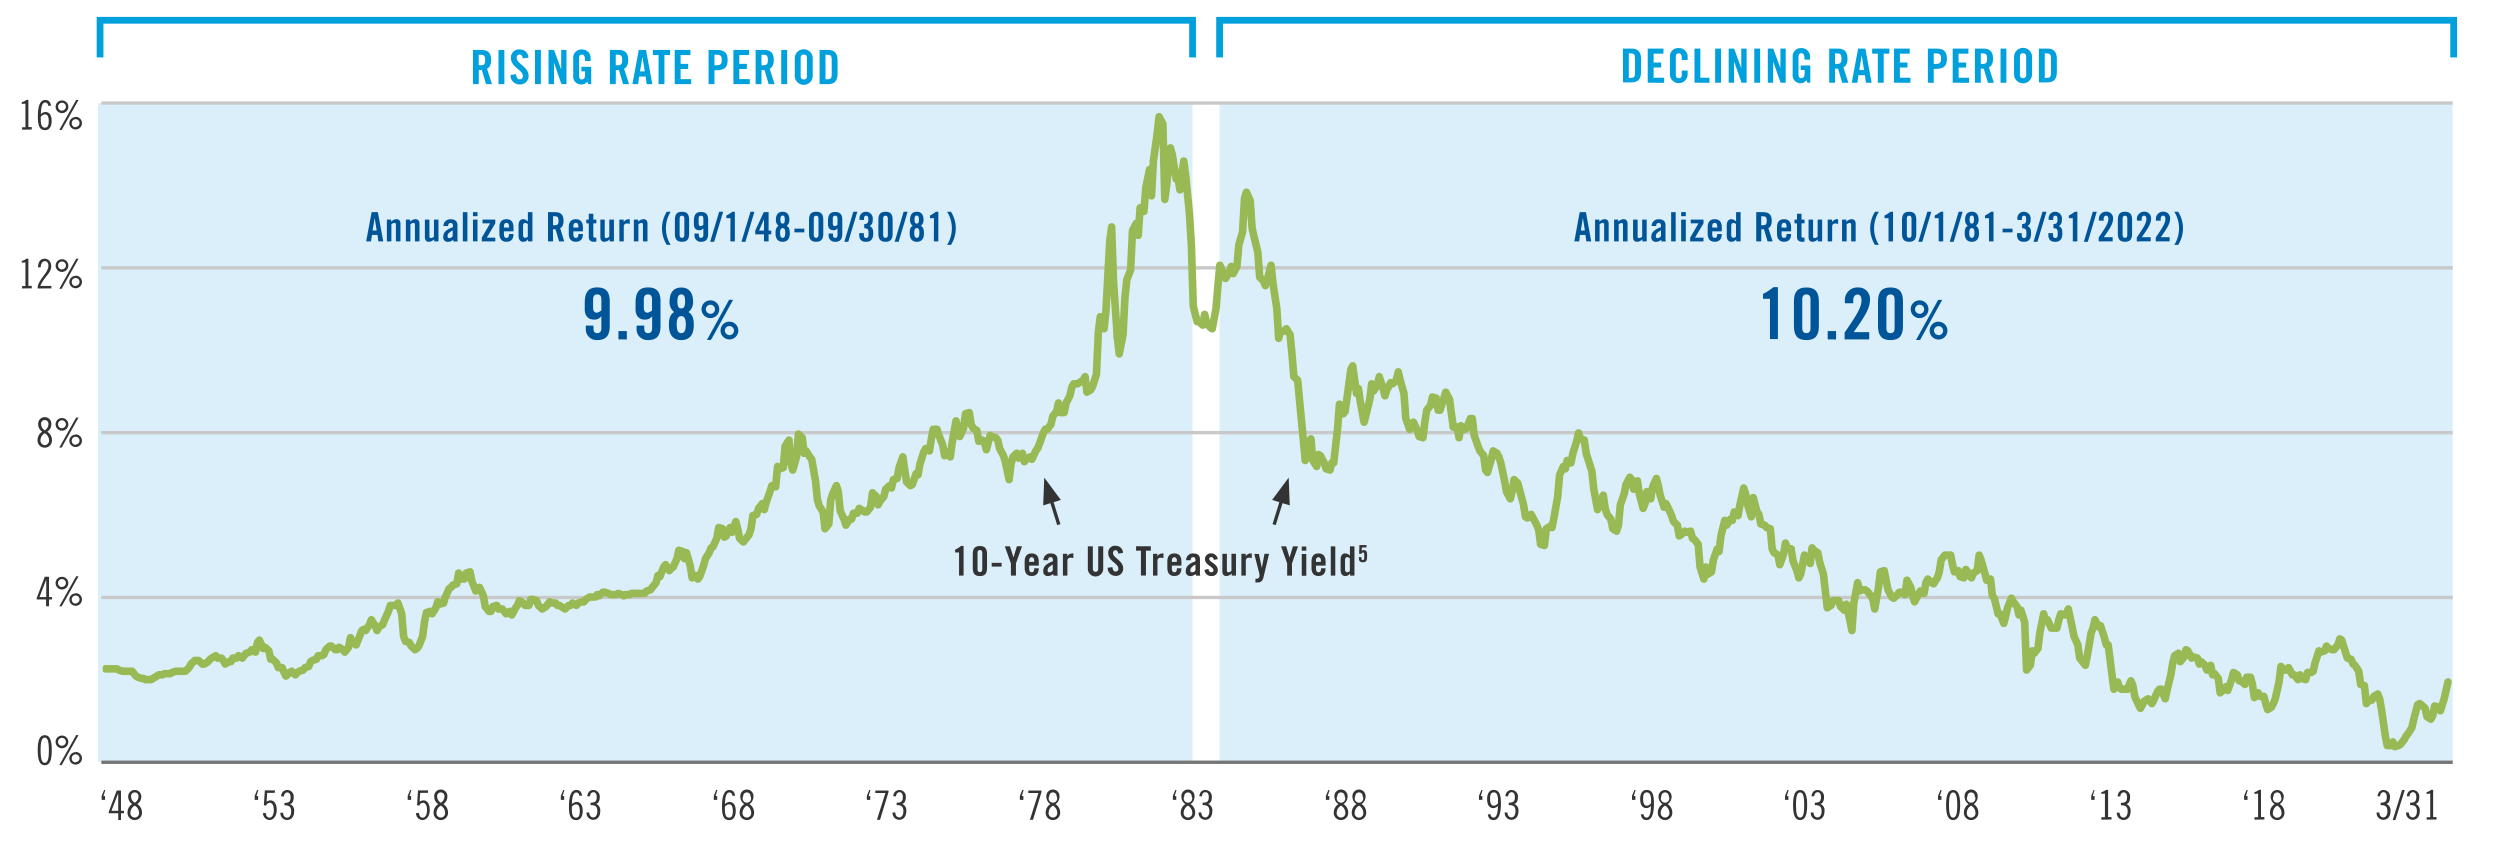
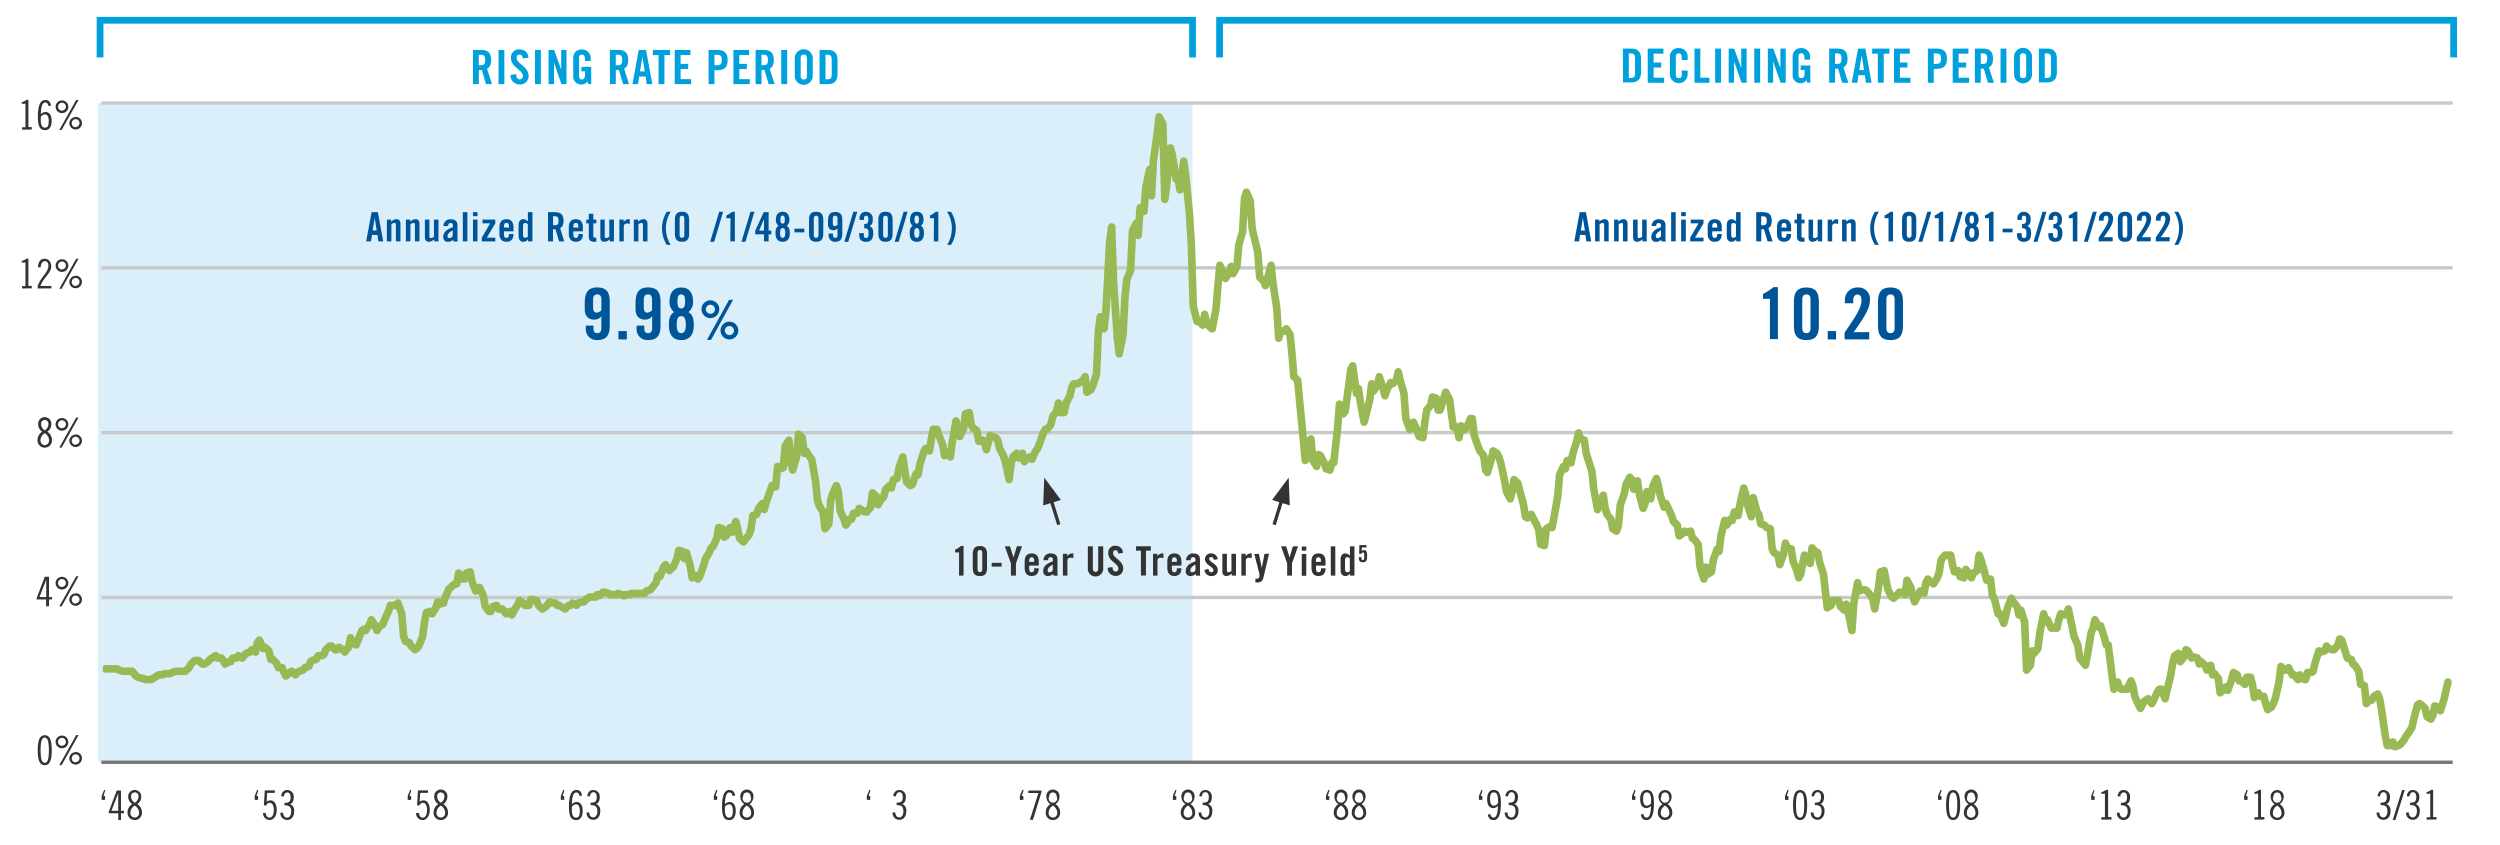
<svg xmlns="http://www.w3.org/2000/svg" id="Layer_1" data-name="Layer 1" viewBox="0 0 740 250">
  <defs>
    <style>.cls-1,.cls-10,.cls-3,.cls-4,.cls-8{fill:none;}.cls-2{fill:#dbeffb;}.cls-3{stroke:#c9c9c9;}.cls-3,.cls-4,.cls-8{stroke-miterlimit:10;}.cls-4{stroke:#767676;}.cls-5{fill:#333;}.cls-6{fill:#005598;}.cls-7{fill:#00a0dc;}.cls-8{stroke:#00a0dc;stroke-width:2px;}.cls-9{clip-path:url(#clip-path);}.cls-10{stroke:#98b954;stroke-linecap:round;stroke-linejoin:round;stroke-width:2.25px;}</style>
    <clipPath id="clip-path">
      <rect class="cls-1" x="30.41" width="695.59" height="229" />
    </clipPath>
  </defs>
-   <rect class="cls-2" x="361" y="30.5" width="365" height="195" />
  <rect class="cls-2" x="29" y="30.5" width="324" height="195" />
  <line class="cls-3" x1="30" y1="176.85" x2="726" y2="176.85" />
  <line class="cls-3" x1="30" y1="128.06" x2="726" y2="128.06" />
  <line class="cls-3" x1="30" y1="79.28" x2="726" y2="79.28" />
  <line class="cls-4" x1="30" y1="225.63" x2="726" y2="225.63" />
  <line class="cls-3" x1="30" y1="30.5" x2="726" y2="30.5" />
  <path class="cls-5" d="M30.09,236.77v-1.2l.72-1.73h.36l-.55,1.8h.48v1.13Z" />
  <path class="cls-5" d="M35.81,234v6h.9v.72h-.9v2H35v-2H32.18v-.41L34.55,234Zm-2.82,6h2v-5.19h0Z" />
  <path class="cls-5" d="M39.88,242.74a2.13,2.13,0,0,1-2.13-2.3A2.87,2.87,0,0,1,39.14,238a2.61,2.61,0,0,1-1.2-2.23,1.94,1.94,0,1,1,3.88,0,2.61,2.61,0,0,1-1.2,2.23,2.88,2.88,0,0,1,1.4,2.42A2.14,2.14,0,0,1,39.88,242.74Zm0-4.27a2.46,2.46,0,0,0-1.27,2,1.29,1.29,0,1,0,2.54,0A2.46,2.46,0,0,0,39.88,238.47Zm0-3.91a1.06,1.06,0,0,0-1.08,1.13,2.17,2.17,0,0,0,1.08,1.92A2.17,2.17,0,0,0,41,235.69,1.06,1.06,0,0,0,39.88,234.56Z" />
  <path class="cls-5" d="M75.39,236.77v-1.2l.72-1.73h.36l-.55,1.8h.48v1.13Z" />
  <path class="cls-5" d="M78.65,240.61c.07.62.34,1.41,1.1,1.41s1.3-.77,1.3-2.26-.55-2.13-1.19-2.13a1.2,1.2,0,0,0-1.09.84l-.67-.12.29-4.39h3l-.07.72H79.08l-.16,2.64a1.79,1.79,0,0,1,1.15-.41c1,0,1.84.94,1.84,2.82s-1,3-2.11,3a2,2,0,0,1-1.94-2.06Z" />
  <path class="cls-5" d="M83.24,235.69A1.77,1.77,0,0,1,85,233.84,1.92,1.92,0,0,1,86.93,236c0,1.23-.5,1.92-1.13,2v0a2,2,0,0,1,1.27,2.16c0,1.77-1,2.56-2.11,2.56A2,2,0,0,1,83,240.56h.79c.07.94.48,1.46,1.25,1.46.57,0,1.15-.62,1.15-1.81,0-1.43-.6-1.83-2-1.83v-.72c1.3,0,1.83-.32,1.83-1.66,0-1-.41-1.44-1-1.44s-1,.63-1,1.23Z" />
  <path class="cls-5" d="M120.68,236.77v-1.2l.72-1.73h.36l-.55,1.8h.48v1.13Z" />
  <path class="cls-5" d="M124,240.61c.07.62.33,1.41,1.1,1.41s1.3-.77,1.3-2.26-.55-2.13-1.19-2.13a1.19,1.19,0,0,0-1.09.84l-.67-.12.28-4.39h3l-.07.72h-2.28l-.17,2.64a1.81,1.81,0,0,1,1.15-.41c1,0,1.85.94,1.85,2.82s-1,3-2.11,3a1.94,1.94,0,0,1-1.94-2.06Z" />
  <path class="cls-5" d="M130.48,242.74a2.13,2.13,0,0,1-2.14-2.3,2.9,2.9,0,0,1,1.39-2.42,2.61,2.61,0,0,1-1.2-2.23,1.95,1.95,0,1,1,3.89,0,2.61,2.61,0,0,1-1.2,2.23,2.87,2.87,0,0,1,1.39,2.42A2.13,2.13,0,0,1,130.48,242.74Zm0-4.27a2.46,2.46,0,0,0-1.27,2,1.29,1.29,0,1,0,2.54,0A2.48,2.48,0,0,0,130.48,238.47Zm0-3.91a1.05,1.05,0,0,0-1.08,1.13,2.17,2.17,0,0,0,1.08,1.92,2.19,2.19,0,0,0,1.08-1.92A1.06,1.06,0,0,0,130.48,234.56Z" />
  <path class="cls-5" d="M166,236.77v-1.2l.72-1.73h.36l-.55,1.8H167v1.13Z" />
  <path class="cls-5" d="M171.5,235.57c-.12-.86-.6-1-.93-1-.77,0-1.25,1.06-1.28,3.47a1.9,1.9,0,0,1,1.34-.66c1,0,1.85.69,1.85,2.66,0,1.68-.72,2.71-1.85,2.71-1.5,0-2.22-.86-2.22-4,0-3.48.81-4.92,2.18-4.92,1.12,0,1.53.67,1.7,1.68Zm-2.23,4.08c0,1.75.46,2.37,1.22,2.37s1.13-.5,1.13-2-.53-1.93-1.08-1.93a1.65,1.65,0,0,0-1.27.74Z" />
  <path class="cls-5" d="M173.83,235.69c.1-1,.65-1.85,1.76-1.85a1.91,1.91,0,0,1,1.93,2.11c0,1.23-.5,1.92-1.12,2v0a2,2,0,0,1,1.27,2.16c0,1.77-1,2.56-2.11,2.56a2,2,0,0,1-1.94-2.18h.79c.07.94.48,1.46,1.24,1.46.58,0,1.16-.62,1.16-1.81,0-1.43-.6-1.83-2-1.83v-.72c1.29,0,1.82-.32,1.82-1.66,0-1-.41-1.44-1-1.44s-1,.63-1,1.23Z" />
  <path class="cls-5" d="M211.28,236.77v-1.2l.72-1.73h.36l-.55,1.8h.48v1.13Z" />
  <path class="cls-5" d="M216.8,235.57c-.12-.86-.6-1-.94-1-.76,0-1.24,1.06-1.27,3.47a1.9,1.9,0,0,1,1.33-.66c1,0,1.86.69,1.86,2.66,0,1.68-.72,2.71-1.86,2.71-1.5,0-2.21-.86-2.21-4,0-3.48.81-4.92,2.18-4.92,1.11,0,1.53.67,1.7,1.68Zm-2.23,4.08c0,1.75.46,2.37,1.22,2.37s1.13-.5,1.13-2-.53-1.93-1.08-1.93a1.65,1.65,0,0,0-1.27.74Z" />
  <path class="cls-5" d="M221.07,242.74a2.13,2.13,0,0,1-2.13-2.3,2.87,2.87,0,0,1,1.39-2.42,2.61,2.61,0,0,1-1.2-2.23,1.95,1.95,0,1,1,3.89,0,2.64,2.64,0,0,1-1.2,2.23,2.9,2.9,0,0,1,1.39,2.42A2.13,2.13,0,0,1,221.07,242.74Zm0-4.27a2.48,2.48,0,0,0-1.27,2,1.29,1.29,0,1,0,2.54,0A2.46,2.46,0,0,0,221.07,238.47Zm0-3.91a1.06,1.06,0,0,0-1.08,1.13,1.26,1.26,0,1,0,2.16,0A1.05,1.05,0,0,0,221.07,234.56Z" />
  <path class="cls-5" d="M256.58,236.77v-1.2l.72-1.73h.36l-.55,1.8h.48v1.13Z" />
-   <path class="cls-5" d="M259.1,234H263v.46l-2.51,8.2h-.92l2.52-7.94h-3Z" />
  <path class="cls-5" d="M264.43,235.69a1.77,1.77,0,0,1,1.76-1.85,1.92,1.92,0,0,1,1.93,2.11c0,1.23-.5,1.92-1.13,2v0a2,2,0,0,1,1.27,2.16c0,1.77-1,2.56-2.11,2.56a2,2,0,0,1-1.94-2.18H265c.07.94.48,1.46,1.25,1.46.58,0,1.15-.62,1.15-1.81,0-1.43-.6-1.83-2-1.83v-.72c1.3,0,1.83-.32,1.83-1.66,0-1-.41-1.44-1-1.44s-1,.63-1,1.23Z" />
  <path class="cls-5" d="M301.88,236.77v-1.2l.72-1.73H303l-.56,1.8h.48v1.13Z" />
  <path class="cls-5" d="M304.4,234h3.88v.46l-2.52,8.2h-.91l2.52-7.94h-3Z" />
  <path class="cls-5" d="M311.67,242.74a2.13,2.13,0,0,1-2.14-2.3,2.9,2.9,0,0,1,1.39-2.42,2.64,2.64,0,0,1-1.2-2.23,1.95,1.95,0,1,1,3.89,0,2.61,2.61,0,0,1-1.2,2.23,2.87,2.87,0,0,1,1.39,2.42A2.13,2.13,0,0,1,311.67,242.74Zm0-4.27a2.46,2.46,0,0,0-1.27,2,1.29,1.29,0,1,0,2.54,0A2.48,2.48,0,0,0,311.67,238.47Zm0-3.91a1.05,1.05,0,0,0-1.08,1.13,1.26,1.26,0,1,0,2.16,0A1.06,1.06,0,0,0,311.67,234.56Z" />
  <path class="cls-5" d="M347.17,236.77v-1.2l.72-1.73h.36l-.55,1.8h.48v1.13Z" />
  <path class="cls-5" d="M351.64,242.74a2.13,2.13,0,0,1-2.14-2.3,2.9,2.9,0,0,1,1.39-2.42,2.64,2.64,0,0,1-1.2-2.23,1.95,1.95,0,1,1,3.89,0,2.61,2.61,0,0,1-1.2,2.23,2.87,2.87,0,0,1,1.39,2.42A2.13,2.13,0,0,1,351.64,242.74Zm0-4.27a2.46,2.46,0,0,0-1.27,2,1.29,1.29,0,1,0,2.54,0A2.48,2.48,0,0,0,351.64,238.47Zm0-3.91a1.05,1.05,0,0,0-1.08,1.13,1.26,1.26,0,1,0,2.16,0A1.06,1.06,0,0,0,351.64,234.56Z" />
  <path class="cls-5" d="M355,235.69c.1-1,.65-1.85,1.77-1.85a1.92,1.92,0,0,1,1.93,2.11c0,1.23-.51,1.92-1.13,2v0a2,2,0,0,1,1.27,2.16c0,1.77-1,2.56-2.11,2.56a2,2,0,0,1-1.94-2.18h.79c.07.94.48,1.46,1.25,1.46.57,0,1.15-.62,1.15-1.81,0-1.43-.6-1.83-2-1.83v-.72c1.3,0,1.82-.32,1.82-1.66,0-1-.4-1.44-1-1.44-.75,0-1,.63-1,1.23Z" />
  <path class="cls-5" d="M392.47,236.77v-1.2l.72-1.73h.36l-.55,1.8h.48v1.13Z" />
  <path class="cls-5" d="M396.94,242.74a2.13,2.13,0,0,1-2.14-2.3,2.9,2.9,0,0,1,1.39-2.42,2.61,2.61,0,0,1-1.2-2.23,1.95,1.95,0,1,1,3.89,0,2.61,2.61,0,0,1-1.2,2.23,2.87,2.87,0,0,1,1.39,2.42A2.13,2.13,0,0,1,396.94,242.74Zm0-4.27a2.46,2.46,0,0,0-1.27,2,1.29,1.29,0,1,0,2.54,0A2.48,2.48,0,0,0,396.94,238.47Zm0-3.91a1.05,1.05,0,0,0-1.08,1.13,1.26,1.26,0,1,0,2.16,0A1.06,1.06,0,0,0,396.94,234.56Z" />
  <path class="cls-5" d="M402.26,242.74a2.13,2.13,0,0,1-2.13-2.3,2.87,2.87,0,0,1,1.39-2.42,2.61,2.61,0,0,1-1.2-2.23,1.95,1.95,0,1,1,3.89,0A2.61,2.61,0,0,1,403,238a2.9,2.9,0,0,1,1.39,2.42A2.13,2.13,0,0,1,402.26,242.74Zm0-4.27a2.48,2.48,0,0,0-1.27,2,1.3,1.3,0,1,0,2.55,0A2.47,2.47,0,0,0,402.26,238.47Zm0-3.91a1.06,1.06,0,0,0-1.08,1.13,1.26,1.26,0,1,0,2.16,0A1.05,1.05,0,0,0,402.26,234.56Z" />
  <path class="cls-5" d="M437.77,236.77v-1.2l.72-1.73h.36l-.55,1.8h.48v1.13Z" />
  <path class="cls-5" d="M441.18,241c.12.87.6,1,.93,1,.77,0,1.25-1.05,1.27-3.46a1.86,1.86,0,0,1-1.33.66c-1,0-1.86-.7-1.86-2.67,0-1.68.72-2.71,1.86-2.71,1.5,0,2.22.87,2.22,4,0,3.48-.81,4.92-2.18,4.92-1.12,0-1.54-.67-1.7-1.68Zm2.23-4.07c0-1.75-.46-2.38-1.23-2.38s-1.12.51-1.12,2,.52,1.93,1.08,1.93a1.64,1.64,0,0,0,1.27-.75Z" />
  <path class="cls-5" d="M445.62,235.69a1.78,1.78,0,0,1,1.76-1.85,1.92,1.92,0,0,1,1.93,2.11c0,1.23-.5,1.92-1.13,2v0a2,2,0,0,1,1.28,2.16c0,1.77-1,2.56-2.12,2.56a2,2,0,0,1-1.94-2.18h.79c.08.94.48,1.46,1.25,1.46.58,0,1.15-.62,1.15-1.81,0-1.43-.6-1.83-2-1.83v-.72c1.29,0,1.82-.32,1.82-1.66,0-1-.41-1.44-1-1.44s-1,.63-1,1.23Z" />
  <path class="cls-5" d="M483.07,236.77v-1.2l.72-1.73h.36l-.55,1.8h.48v1.13Z" />
  <path class="cls-5" d="M486.48,241c.12.87.6,1,.93,1,.77,0,1.25-1.05,1.27-3.46a1.88,1.88,0,0,1-1.33.66c-1,0-1.86-.7-1.86-2.67,0-1.68.72-2.71,1.86-2.71,1.5,0,2.22.87,2.22,4,0,3.48-.82,4.92-2.18,4.92-1.12,0-1.54-.67-1.71-1.68Zm2.23-4.07c0-1.75-.46-2.38-1.23-2.38s-1.12.51-1.12,2,.52,1.93,1.08,1.93a1.64,1.64,0,0,0,1.27-.75Z" />
  <path class="cls-5" d="M492.86,242.74a2.14,2.14,0,0,1-2.14-2.3,2.88,2.88,0,0,1,1.4-2.42,2.61,2.61,0,0,1-1.2-2.23,1.94,1.94,0,1,1,3.88,0,2.61,2.61,0,0,1-1.2,2.23,2.88,2.88,0,0,1,1.4,2.42A2.14,2.14,0,0,1,492.86,242.74Zm0-4.27a2.46,2.46,0,0,0-1.27,2,1.29,1.29,0,1,0,2.54,0A2.46,2.46,0,0,0,492.86,238.47Zm0-3.91a1.06,1.06,0,0,0-1.08,1.13,1.26,1.26,0,1,0,2.16,0A1.06,1.06,0,0,0,492.86,234.56Z" />
  <path class="cls-5" d="M528.37,236.77v-1.2l.72-1.73h.36l-.56,1.8h.48v1.13Z" />
  <path class="cls-5" d="M532.83,242.74c-1.42,0-2.09-1.32-2.09-4.45s.67-4.45,2.09-4.45,2.09,1.32,2.09,4.45S534.25,242.74,532.83,242.74Zm0-8.18c-.79,0-1.22.89-1.22,3.73S532,242,532.83,242s1.22-.89,1.22-3.73S533.62,234.56,532.83,234.56Z" />
  <path class="cls-5" d="M536.21,235.69c.1-1,.65-1.85,1.77-1.85a1.92,1.92,0,0,1,1.93,2.11c0,1.23-.5,1.92-1.13,2v0a2,2,0,0,1,1.27,2.16c0,1.77-1,2.56-2.11,2.56a2,2,0,0,1-1.94-2.18h.79c.07.94.48,1.46,1.25,1.46.57,0,1.15-.62,1.15-1.81,0-1.43-.6-1.83-2-1.83v-.72c1.3,0,1.82-.32,1.82-1.66,0-1-.4-1.44-1-1.44s-1,.63-1,1.23Z" />
  <path class="cls-5" d="M573.66,236.77v-1.2l.72-1.73h.36l-.55,1.8h.48v1.13Z" />
  <path class="cls-5" d="M578.13,242.74c-1.42,0-2.09-1.32-2.09-4.45s.67-4.45,2.09-4.45,2.08,1.32,2.08,4.45S579.54,242.74,578.13,242.74Zm0-8.18c-.79,0-1.23.89-1.23,3.73s.44,3.73,1.23,3.73,1.22-.89,1.22-3.73S578.92,234.56,578.13,234.56Z" />
  <path class="cls-5" d="M583.46,242.74a2.13,2.13,0,0,1-2.14-2.3,2.87,2.87,0,0,1,1.39-2.42,2.61,2.61,0,0,1-1.2-2.23,1.95,1.95,0,1,1,3.89,0,2.61,2.61,0,0,1-1.2,2.23,2.87,2.87,0,0,1,1.39,2.42A2.13,2.13,0,0,1,583.46,242.74Zm0-4.27a2.47,2.47,0,0,0-1.28,2,1.3,1.3,0,1,0,2.55,0A2.48,2.48,0,0,0,583.46,238.47Zm0-3.91a1.05,1.05,0,0,0-1.08,1.13,1.26,1.26,0,1,0,2.16,0A1.06,1.06,0,0,0,583.46,234.56Z" />
  <path class="cls-5" d="M619,236.77v-1.2l.72-1.73H620l-.55,1.8H620v1.13Z" />
  <path class="cls-5" d="M622,242.62v-.72h1.06v-7L622,235v-.53a3.31,3.31,0,0,0,1.37-.67H624v8.06h1v.72Z" />
  <path class="cls-5" d="M626.81,235.69c.1-1,.65-1.85,1.76-1.85A1.92,1.92,0,0,1,630.5,236c0,1.23-.5,1.92-1.12,2v0a2,2,0,0,1,1.27,2.16c0,1.77-1,2.56-2.11,2.56a2,2,0,0,1-1.95-2.18h.8c.07.94.48,1.46,1.24,1.46.58,0,1.16-.62,1.16-1.81,0-1.43-.6-1.83-2-1.83v-.72c1.29,0,1.82-.32,1.82-1.66,0-1-.41-1.44-1-1.44s-1,.63-1,1.23Z" />
  <path class="cls-5" d="M664.26,236.77v-1.2l.72-1.73h.36l-.55,1.8h.48v1.13Z" />
  <path class="cls-5" d="M667.33,242.62v-.72h1.06v-7l-1.08.09v-.53a3.22,3.22,0,0,0,1.36-.67h.58v8.06h1v.72Z" />
  <path class="cls-5" d="M674.05,242.74a2.13,2.13,0,0,1-2.13-2.3,2.87,2.87,0,0,1,1.39-2.42,2.64,2.64,0,0,1-1.2-2.23,1.94,1.94,0,1,1,3.88,0,2.64,2.64,0,0,1-1.2,2.23,2.88,2.88,0,0,1,1.4,2.42A2.14,2.14,0,0,1,674.05,242.74Zm0-4.27a2.48,2.48,0,0,0-1.27,2,1.3,1.3,0,1,0,2.54,0A2.46,2.46,0,0,0,674.05,238.47Zm0-3.91a1.06,1.06,0,0,0-1.08,1.13,1.26,1.26,0,1,0,2.16,0A1.06,1.06,0,0,0,674.05,234.56Z" />
  <path class="cls-5" d="M703.75,235.69c.1-1,.65-1.85,1.76-1.85a1.92,1.92,0,0,1,1.93,2.11c0,1.23-.5,1.92-1.12,2v0a2,2,0,0,1,1.27,2.16c0,1.77-1,2.56-2.11,2.56a2,2,0,0,1-2-2.18h.8c.07.94.48,1.46,1.24,1.46.58,0,1.15-.62,1.15-1.81,0-1.43-.6-1.83-2-1.83v-.72c1.29,0,1.82-.32,1.82-1.66,0-1-.41-1.44-1-1.44s-1,.63-1,1.23Z" />
  <path class="cls-5" d="M708.24,242.74l2.78-8.9h.79l-2.78,8.9Z" />
  <path class="cls-5" d="M712.41,235.69c.1-1,.65-1.85,1.77-1.85a1.92,1.92,0,0,1,1.93,2.11c0,1.23-.51,1.92-1.13,2v0a2,2,0,0,1,1.27,2.16c0,1.77-1,2.56-2.11,2.56a2,2,0,0,1-1.94-2.18H713c.07.94.48,1.46,1.25,1.46.57,0,1.15-.62,1.15-1.81,0-1.43-.6-1.83-2-1.83v-.72c1.3,0,1.82-.32,1.82-1.66,0-1-.4-1.44-1-1.44s-1,.63-1,1.23Z" />
  <path class="cls-5" d="M718.29,242.62v-.72h1.06v-7l-1.08.09v-.53a3.31,3.31,0,0,0,1.37-.67h.57v8.06h1v.72Z" />
  <path class="cls-5" d="M13.25,226.51c-1.42,0-2.09-1.32-2.09-4.45s.67-4.45,2.09-4.45,2.08,1.32,2.08,4.45S14.66,226.51,13.25,226.51Zm0-8.18c-.79,0-1.23.89-1.23,3.73s.44,3.73,1.23,3.73,1.22-.88,1.22-3.73S14,218.33,13.25,218.33Z" />
  <path class="cls-5" d="M18.34,217.73a1.88,1.88,0,1,1-1.88,1.87A1.86,1.86,0,0,1,18.34,217.73Zm0,3a1.16,1.16,0,1,0-1.16-1.16A1.15,1.15,0,0,0,18.34,220.76Zm4.91-3.15-5,8.9h-.7l5-8.9Zm-.86,5a1.87,1.87,0,1,1-1.87,1.87A1.85,1.85,0,0,1,22.39,222.65Zm0,3a1.15,1.15,0,1,0-1.15-1.15A1.15,1.15,0,0,0,22.39,225.67Z" />
  <path class="cls-5" d="M14.51,170.73v6h.9v.72h-.9v2h-.87v-2H10.87V177l2.38-6.29Zm-2.82,6h2v-5.19h0Z" />
  <path class="cls-5" d="M18.34,170.73a1.88,1.88,0,1,1-1.88,1.87A1.86,1.86,0,0,1,18.34,170.73Zm0,3a1.16,1.16,0,1,0-1.16-1.16A1.15,1.15,0,0,0,18.34,173.76Zm4.91-3.15-5,8.9h-.7l5-8.9Zm-.86,5a1.87,1.87,0,1,1-1.87,1.87A1.85,1.85,0,0,1,22.39,175.65Zm0,3a1.15,1.15,0,1,0-1.15-1.15A1.15,1.15,0,0,0,22.39,178.67Z" />
  <path class="cls-5" d="M13.25,132.51a2.13,2.13,0,0,1-2.14-2.3,2.91,2.91,0,0,1,1.39-2.42,2.64,2.64,0,0,1-1.2-2.23,1.95,1.95,0,1,1,3.89,0,2.61,2.61,0,0,1-1.2,2.23,2.89,2.89,0,0,1,1.39,2.42A2.13,2.13,0,0,1,13.25,132.51Zm0-4.27a2.46,2.46,0,0,0-1.27,2,1.39,1.39,0,0,0,1.27,1.54,1.39,1.39,0,0,0,1.27-1.54A2.48,2.48,0,0,0,13.25,128.24Zm0-3.91a1.05,1.05,0,0,0-1.08,1.13,2.17,2.17,0,0,0,1.08,1.92,2.17,2.17,0,0,0,1.08-1.92A1.06,1.06,0,0,0,13.25,124.33Z" />
  <path class="cls-5" d="M18.34,123.73a1.88,1.88,0,1,1-1.88,1.87A1.86,1.86,0,0,1,18.34,123.73Zm0,3a1.16,1.16,0,1,0-1.16-1.16A1.15,1.15,0,0,0,18.34,126.76Zm4.91-3.15-5,8.9h-.7l5-8.9Zm-.86,5a1.87,1.87,0,1,1-1.87,1.87A1.85,1.85,0,0,1,22.39,128.65Zm0,3a1.15,1.15,0,1,0-1.15-1.15A1.15,1.15,0,0,0,22.39,131.67Z" />
  <path class="cls-5" d="M6.53,85.39v-.72h1v-7l-1.08.09v-.52a3.22,3.22,0,0,0,1.37-.68h.58v8.06h1v.72Z" />
  <path class="cls-5" d="M11.16,85.39v-.72c.77-2.56,3.17-4,3.17-6,0-.91-.46-1.37-1.05-1.37s-1.18.53-1.25,1.83h-.8c.1-2,1-2.55,2-2.55s1.93.77,1.93,2.21c0,2.16-1.94,2.83-3.24,5.85h3.29v.72Z" />
  <path class="cls-5" d="M18.34,76.73a1.88,1.88,0,1,1-1.87,1.88A1.87,1.87,0,0,1,18.34,76.73Zm0,3a1.16,1.16,0,1,0-1.15-1.15A1.15,1.15,0,0,0,18.34,79.76Zm4.91-3.15-5,8.9h-.7l5-8.9Zm-.86,5a1.87,1.87,0,1,1-1.87,1.87A1.85,1.85,0,0,1,22.39,81.65Zm0,3a1.15,1.15,0,1,0-1.15-1.15A1.15,1.15,0,0,0,22.39,84.67Z" />
  <path class="cls-5" d="M6.53,38.39v-.72h1v-7l-1.08.09v-.52a3.22,3.22,0,0,0,1.37-.68h.58v8.06h1v.72Z" />
  <path class="cls-5" d="M14.3,31.34c-.12-.86-.6-1-.93-1-.77,0-1.25,1.06-1.27,3.47a1.88,1.88,0,0,1,1.33-.66c1,0,1.86.7,1.86,2.66,0,1.68-.72,2.71-1.86,2.71-1.5,0-2.22-.86-2.22-4,0-3.48.82-4.92,2.18-4.92,1.12,0,1.54.68,1.71,1.68Zm-2.23,4.08c0,1.75.46,2.37,1.23,2.37s1.12-.5,1.12-2-.52-1.93-1.08-1.93a1.65,1.65,0,0,0-1.27.74Z" />
  <path class="cls-5" d="M18.34,29.73a1.88,1.88,0,1,1-1.87,1.87A1.87,1.87,0,0,1,18.34,29.73Zm0,3a1.16,1.16,0,1,0-1.15-1.16A1.15,1.15,0,0,0,18.34,32.76Zm4.91-3.15-5,8.9h-.7l5-8.9Zm-.86,5a1.87,1.87,0,1,1-1.87,1.87A1.85,1.85,0,0,1,22.39,34.65Zm0,3a1.15,1.15,0,1,0-1.15-1.15A1.15,1.15,0,0,0,22.39,37.67Z" />
  <path class="cls-5" d="M283.88,163.52h-1.17v-.8a9.16,9.16,0,0,0,1.76-1.12h.75v8.78h-1.34Z" />
  <path class="cls-5" d="M287.94,164c0-1.63.62-2.38,2.11-2.38s2.11.75,2.11,2.38v4.15c0,1.63-.62,2.37-2.11,2.37s-2.11-.74-2.11-2.37Zm2.81-.38c0-.56-.26-.82-.7-.82s-.7.26-.7.82v4.9c0,.56.26.83.7.83s.7-.27.7-.83Z" />
  <path class="cls-5" d="M293.54,167.71V166.6h2.94v1.11Z" />
  <path class="cls-5" d="M300.72,170.38h-1.49v-3.6l-1.8-5.06h1.51L300,165h0l1-3.3h1.52l-1.8,5.06Z" />
  <path class="cls-5" d="M307.47,167.41h-2.83v.93c0,.75.27,1.06.74,1.06s.75-.31.75-1.06v-.14h1.34c0,1.37-.59,2.3-2.09,2.3s-2.08-1-2.08-2.4v-1.89c0-1.42.55-2.4,2.08-2.4s2.09,1,2.09,2.4Zm-1.34-1.11V166c0-.75-.26-1.06-.75-1.06s-.74.31-.74,1.06v.33Z" />
  <path class="cls-5" d="M308.85,165.82a2,2,0,0,1,2.16-2c1.25,0,2,.57,2,1.75v4.14a4.06,4.06,0,0,0,.08.68h-1.28c0-.18-.06-.35-.07-.5a2.3,2.3,0,0,1-1.58.62,1.3,1.3,0,0,1-1.36-1.45c0-1.42.93-2.2,2.86-2.93v-.38c0-.54-.21-.83-.66-.83-.61,0-.74.36-.76.91Zm2.77,1.29c-1.22.69-1.52,1.14-1.52,1.7s.22.59.62.59a1.16,1.16,0,0,0,.9-.6Z" />
  <path class="cls-5" d="M314.62,170.38v-6.45h1.29v.75h0a1.75,1.75,0,0,1,1.53-.87h.27v1.4a3.06,3.06,0,0,0-.86-.13.84.84,0,0,0-.9.86v4.44Z" />
  <path class="cls-5" d="M322,161.72h1.48v6.54c0,.63.26,1,.8,1s.79-.32.79-1v-6.54h1.48v6.48a2.28,2.28,0,1,1-4.55,0Z" />
  <path class="cls-5" d="M331,163.86c-.06-.75-.46-1-.79-1-.48,0-.75.31-.75.85,0,1.47,3,2.18,3,4.53a2.12,2.12,0,0,1-2.36,2.22,2.29,2.29,0,0,1-2.23-2.4l1.42-.2c.06.87.41,1.31.89,1.31a.77.77,0,0,0,.86-.8c0-1.71-3-2.17-3-4.65a2,2,0,0,1,2.3-2.16,2.08,2.08,0,0,1,2.06,2.1Z" />
  <path class="cls-5" d="M337.71,163h-1.44v-1.3h4.37V163H339.2v7.36h-1.49Z" />
  <path class="cls-5" d="M341.3,170.38v-6.45h1.28v.75h0a1.74,1.74,0,0,1,1.52-.87h.28v1.4a3.07,3.07,0,0,0-.87-.13.85.85,0,0,0-.9.86v4.44Z" />
  <path class="cls-5" d="M349.7,167.41h-2.83v.93c0,.75.26,1.06.74,1.06s.75-.31.75-1.06v-.14h1.34c0,1.37-.59,2.3-2.09,2.3s-2.08-1-2.08-2.4v-1.89c0-1.42.55-2.4,2.08-2.4s2.09,1,2.09,2.4Zm-1.34-1.11V166c0-.75-.27-1.06-.75-1.06s-.74.31-.74,1.06v.33Z" />
  <path class="cls-5" d="M351.08,165.82a2,2,0,0,1,2.16-2c1.25,0,1.95.57,1.95,1.75v4.14a4.1,4.1,0,0,0,.09.68H354c0-.18-.06-.35-.08-.5a2.26,2.26,0,0,1-1.57.62,1.3,1.3,0,0,1-1.36-1.45c0-1.42.93-2.2,2.86-2.93v-.38c0-.54-.21-.83-.66-.83-.61,0-.74.36-.77.91Zm2.77,1.29c-1.22.69-1.52,1.14-1.52,1.7s.21.59.62.59a1.2,1.2,0,0,0,.9-.6Z" />
  <path class="cls-5" d="M359.3,165.72c-.1-.52-.34-.81-.77-.81s-.59.18-.59.52c0,1,2.52,1.41,2.52,3.33a1.68,1.68,0,0,1-1.88,1.74,1.94,1.94,0,0,1-2.05-1.8l1.17-.32c.09.54.28,1,.89,1a.55.55,0,0,0,.6-.57c0-1.11-2.52-1.53-2.52-3.29a1.72,1.72,0,0,1,1.8-1.73,2,2,0,0,1,2,1.71Z" />
  <path class="cls-5" d="M365.85,163.93v6.45h-1.27v-.65a2.15,2.15,0,0,1-1.63.77c-.71,0-1.13-.51-1.13-1.35v-5.22h1.34v5a.43.43,0,0,0,.48.47,1.57,1.57,0,0,0,.87-.41v-5.06Z" />
  <path class="cls-5" d="M367.45,170.38v-6.45h1.28v.75h0a1.73,1.73,0,0,1,1.52-.87h.27v1.4a3,3,0,0,0-.86-.13.85.85,0,0,0-.9.86v4.44Z" />
  <path class="cls-5" d="M374.29,163.93h1.35L374,170.86c-.29,1.18-.83,1.55-1.83,1.55h-.57V171.3h.33c.67,0,.88-.36.88-1a3.5,3.5,0,0,0-.14-.85l-1.4-5.48h1.36l.87,4.12h0Z" />
  <path class="cls-5" d="M382.43,170.38H381v-3.6l-1.8-5.06h1.51l1,3.3h0l1-3.3h1.51l-1.8,5.06Z" />
  <path class="cls-5" d="M385.32,163v-1.23h1.34V163Zm0,7.43v-6.45h1.34v6.45Z" />
  <path class="cls-5" d="M392.37,167.41h-2.83v.93c0,.75.26,1.06.74,1.06s.75-.31.75-1.06v-.14h1.34c0,1.37-.59,2.3-2.09,2.3s-2.08-1-2.08-2.4v-1.89c0-1.42.55-2.4,2.08-2.4s2.09,1,2.09,2.4ZM391,166.3V166c0-.75-.27-1.06-.75-1.06s-.74.31-.74,1.06v.33Z" />
  <path class="cls-5" d="M393.91,170.38v-8.66h1.34v8.66Z" />
  <path class="cls-5" d="M399.62,170.38v-.67h0a1.59,1.59,0,0,1-1.43.79c-.84,0-1.37-.62-1.37-1.8v-3.09c0-1.18.53-1.8,1.37-1.8a2,2,0,0,1,1.39.67v-2.76h1.34v8.66Zm-.07-5.13a1.42,1.42,0,0,0-.77-.34c-.36,0-.65.19-.65,1.05v2.39c0,.86.29,1.05.65,1.05a1.42,1.42,0,0,0,.77-.34Z" />
  <path class="cls-5" d="M403,164.92v.41a.39.39,0,0,0,.39.44c.27,0,.42-.16.42-.62V164c0-.33-.16-.46-.36-.46a.48.48,0,0,0-.47.38h-.67c0-.78.06-1.4.06-2.59h2.11l0,.71h-1.36l-.05,1.09v0a.74.74,0,0,1,.66-.3c.67,0,.93.48.93,1.33v.7c0,1.06-.34,1.57-1.18,1.57s-1.24-.31-1.24-1.15v-.39Z" />
  <polygon class="cls-5" points="314.01 147.98 309.1 141.37 308.78 149.6 310.91 148.94 312.93 155.44 313.88 155.15 311.87 148.65 314.01 147.98" />
  <polygon class="cls-5" points="376.54 147.98 381.45 141.37 381.77 149.6 379.63 148.94 377.62 155.44 376.67 155.15 378.68 148.65 376.54 147.98" />
  <path class="cls-6" d="M109.82,71.45h-1.44L110,62.8h1.85l1.59,8.65H112l-.26-1.91h-1.63Zm.47-3.21h1.21l-.59-3.72h0Z" />
  <path class="cls-6" d="M114.51,71.45V65h1.27v.65a2.15,2.15,0,0,1,1.63-.77c.71,0,1.13.52,1.13,1.36v5.21h-1.35v-5a.42.42,0,0,0-.48-.46,1.63,1.63,0,0,0-.86.4v5.06Z" />
  <path class="cls-6" d="M120.14,71.45V65h1.27v.65a2.15,2.15,0,0,1,1.63-.77c.71,0,1.13.52,1.13,1.36v5.21h-1.35v-5a.42.42,0,0,0-.48-.46,1.59,1.59,0,0,0-.86.4v5.06Z" />
  <path class="cls-6" d="M129.79,65v6.45h-1.27v-.64a2.14,2.14,0,0,1-1.63.76c-.71,0-1.13-.51-1.13-1.35V65h1.35v5a.43.43,0,0,0,.48.47,1.55,1.55,0,0,0,.86-.41V65Z" />
  <path class="cls-6" d="M131.25,66.9a2,2,0,0,1,2.16-2c1.25,0,2,.58,2,1.75v4.14a4,4,0,0,0,.09.68h-1.29c0-.18-.06-.34-.07-.5a2.26,2.26,0,0,1-1.57.62,1.31,1.31,0,0,1-1.37-1.45c0-1.41.94-2.19,2.87-2.92v-.39c0-.54-.22-.82-.66-.82-.61,0-.74.36-.77.91ZM134,68.18c-1.22.7-1.52,1.14-1.52,1.7s.21.59.62.59a1.2,1.2,0,0,0,.9-.6Z" />
  <path class="cls-6" d="M137,71.45V62.8h1.35v8.65Z" />
  <path class="cls-6" d="M140,64V62.8h1.34V64Zm0,7.43V65h1.34v6.45Z" />
  <path class="cls-6" d="M142.83,66.11V65h3.78v1.11l-2.51,4.24h2.51v1.1h-4v-1.1l2.46-4.24Z" />
  <path class="cls-6" d="M152,68.48h-2.83v.94c0,.74.26,1,.74,1s.75-.31.75-1v-.15H152c0,1.37-.59,2.3-2.09,2.3s-2.09-1-2.09-2.39v-1.9c0-1.41.56-2.4,2.09-2.4s2.09,1,2.09,2.4Zm-1.34-1.1V67c0-.74-.27-1.05-.75-1.05s-.74.31-.74,1.05v.34Z" />
  <path class="cls-6" d="M156.3,71.45v-.67h0a1.59,1.59,0,0,1-1.44.79c-.84,0-1.37-.62-1.37-1.79v-3.1c0-1.17.53-1.8,1.37-1.8.59,0,.86.24,1.39.67V62.8h1.35v8.65Zm-.07-5.13a1.34,1.34,0,0,0-.77-.33c-.36,0-.64.19-.64,1v2.4c0,.85.28,1,.64,1a1.34,1.34,0,0,0,.77-.33Z" />
  <path class="cls-6" d="M163.7,71.45h-1.49V62.8h2.09c1.66,0,2.51.7,2.51,2.55,0,1.39-.54,2-1,2.18L167,71.45h-1.51l-1.06-3.58c-.19,0-.5,0-.76,0Zm0-4.77h.52c.81,0,1.11-.3,1.11-1.33S165,64,164.22,64h-.52Z" />
  <path class="cls-6" d="M172.54,68.48h-2.83v.94c0,.74.26,1,.74,1s.75-.31.75-1v-.15h1.34c0,1.37-.59,2.3-2.09,2.3s-2.09-1-2.09-2.39v-1.9c0-1.41.56-2.4,2.09-2.4s2.09,1,2.09,2.4Zm-1.34-1.1V67c0-.74-.27-1.05-.75-1.05s-.74.31-.74,1.05v.34Z" />
  <path class="cls-6" d="M173.54,66.11V65h.74V63.26h1.34V65h.9v1.11h-.9v3.71c0,.34.15.53.46.53h.44V71.5a2.23,2.23,0,0,1-.67.07c-1,0-1.57-.46-1.57-1.45v-4Z" />
  <path class="cls-6" d="M181.73,65v6.45h-1.27v-.64a2.14,2.14,0,0,1-1.63.76c-.71,0-1.13-.51-1.13-1.35V65H179v5a.43.43,0,0,0,.48.47,1.57,1.57,0,0,0,.87-.41V65Z" />
  <path class="cls-6" d="M183.33,71.45V65h1.28v.76h0a1.74,1.74,0,0,1,1.52-.88h.28v1.41a3,3,0,0,0-.87-.14.85.85,0,0,0-.9.87v4.43Z" />
  <path class="cls-6" d="M187.62,71.45V65h1.28v.65a2.15,2.15,0,0,1,1.63-.77c.71,0,1.13.52,1.13,1.36v5.21h-1.35v-5a.42.42,0,0,0-.48-.46,1.59,1.59,0,0,0-.86.4v5.06Z" />
  <path class="cls-6" d="M198.52,62.68a9.24,9.24,0,0,0,0,9.81h-1.15a9.18,9.18,0,0,1,0-9.81Z" />
  <path class="cls-6" d="M199.76,65.05c0-1.63.62-2.37,2.11-2.37s2.11.74,2.11,2.37V69.2c0,1.63-.62,2.37-2.11,2.37s-2.11-.74-2.11-2.37Zm2.8-.37c0-.57-.25-.83-.69-.83s-.7.26-.7.83v4.89c0,.57.25.83.7.83s.69-.26.69-.83Z" />
-   <path class="cls-6" d="M206.86,69.13v.44c0,.57.19.83.64.83s.69-.26.69-.83v-2a1.45,1.45,0,0,1-1.22.58c-.86,0-1.58-.5-1.58-1.77v-1c0-1.82.62-2.63,2.11-2.63s2.11.74,2.11,2.37V69.2c0,1.63-.63,2.37-2.11,2.37a1.81,1.81,0,0,1-1.93-1.91v-.53Zm1.33-4.45c0-.57-.25-.83-.69-.83s-.7.26-.7.83v1.44c0,.56.25.82.62.82a1.53,1.53,0,0,0,.77-.39Z" />
  <path class="cls-6" d="M212.87,62.68h1.18l-2.66,8.89h-1.18Z" />
  <path class="cls-6" d="M216.22,64.59H215v-.8a8.92,8.92,0,0,0,1.77-1.11h.75v8.77h-1.34Z" />
  <path class="cls-6" d="M222.14,62.68h1.17l-2.66,8.89h-1.18Z" />
  <path class="cls-6" d="M226.14,69.37h-2.59V68.26l2.52-5.46h1.44v5.46h.79v1.11h-.79v2.08h-1.37Zm0-1.11V64.88h0l-1.45,3.38Z" />
  <path class="cls-6" d="M230.44,66.84a2.12,2.12,0,0,1-.78-1.73c0-1.68.77-2.43,2-2.43s2,.75,2,2.43a2.12,2.12,0,0,1-.78,1.73c.74.47.9,1.16.9,2.22,0,1.63-.72,2.51-2.11,2.51s-2.11-.88-2.11-2.51C229.54,68,229.71,67.31,230.44,66.84Zm2,2.12c0-.9-.19-1.44-.77-1.44s-.77.54-.77,1.44.2,1.44.77,1.44S232.42,69.86,232.42,69ZM232.3,65c0-.84-.19-1.19-.65-1.19S231,64.2,231,65s.2,1.19.65,1.19S232.3,65.88,232.3,65Z" />
  <path class="cls-6" d="M235.15,68.78v-1.1h2.93v1.1Z" />
  <path class="cls-6" d="M239.47,65.05c0-1.63.62-2.37,2.11-2.37s2.11.74,2.11,2.37V69.2c0,1.63-.63,2.37-2.11,2.37s-2.11-.74-2.11-2.37Zm2.8-.37c0-.57-.25-.83-.69-.83s-.7.26-.7.83v4.89c0,.57.25.83.7.83s.69-.26.69-.83Z" />
  <path class="cls-6" d="M246.57,69.13v.44c0,.57.19.83.64.83s.69-.26.69-.83v-2a1.45,1.45,0,0,1-1.22.58c-.87,0-1.59-.5-1.59-1.77v-1c0-1.82.63-2.63,2.12-2.63s2.11.74,2.11,2.37V69.2c0,1.63-.63,2.37-2.11,2.37a1.82,1.82,0,0,1-1.94-1.91v-.53Zm1.33-4.45c0-.57-.25-.83-.69-.83s-.7.26-.7.83v1.44c0,.56.25.82.62.82a1.53,1.53,0,0,0,.77-.39Z" />
  <path class="cls-6" d="M252.58,62.68h1.18l-2.67,8.89h-1.17Z" />
  <path class="cls-6" d="M255.7,69v.59c0,.54.22.86.67.86s.71-.3.71-1v-.66c0-.94-.36-1.22-1.27-1.22V66.32c.87,0,1.21-.29,1.21-1.32,0-.81-.15-1.15-.6-1.15s-.67.2-.67.89v.36h-1.34v-.41a1.88,1.88,0,0,1,2-2,2,2,0,0,1,1.93,2.21c0,1-.16,1.58-.93,2,.87.45,1.07,1,1.07,2.14,0,1.73-.69,2.54-2.16,2.54-1.24,0-2-.62-2-2.11V69Z" />
  <path class="cls-6" d="M260,65.05c0-1.63.62-2.37,2.11-2.37s2.11.74,2.11,2.37V69.2c0,1.63-.63,2.37-2.11,2.37S260,70.83,260,69.2Zm2.8-.37c0-.57-.25-.83-.69-.83s-.7.26-.7.83v4.89c0,.57.25.83.7.83s.69-.26.69-.83Z" />
  <path class="cls-6" d="M267.47,62.68h1.18L266,71.57h-1.18Z" />
  <path class="cls-6" d="M270.15,66.84a2.12,2.12,0,0,1-.78-1.73c0-1.68.77-2.43,2-2.43s2,.75,2,2.43a2.12,2.12,0,0,1-.78,1.73c.73.47.9,1.16.9,2.22,0,1.63-.72,2.51-2.11,2.51s-2.11-.88-2.11-2.51C269.25,68,269.42,67.31,270.15,66.84Zm2,2.12c0-.9-.19-1.44-.77-1.44s-.77.54-.77,1.44.2,1.44.77,1.44S272.13,69.86,272.13,69ZM272,65c0-.84-.19-1.19-.65-1.19s-.65.35-.65,1.19.2,1.19.65,1.19S272,65.88,272,65Z" />
  <path class="cls-6" d="M276.45,64.59h-1.18v-.8A9.22,9.22,0,0,0,277,62.68h.75v8.77h-1.34Z" />
  <path class="cls-6" d="M281.49,62.68a9.18,9.18,0,0,1,0,9.81h-1.15a9.24,9.24,0,0,0,0-9.81Z" />
  <path class="cls-6" d="M175.67,96.38v.78c0,1,.33,1.45,1.11,1.45s1.22-.46,1.22-1.45V93.61a2.57,2.57,0,0,1-2.14,1c-1.52,0-2.78-.88-2.78-3.11v-1.8c0-3.2,1.1-4.62,3.7-4.62s3.7,1.3,3.7,4.15v7.27c0,2.85-1.1,4.16-3.7,4.16a3.19,3.19,0,0,1-3.38-3.36v-.93ZM178,88.59c0-1-.44-1.45-1.22-1.45s-1.22.47-1.22,1.45v2.52c0,1,.44,1.45,1.09,1.45a2.69,2.69,0,0,0,1.35-.69Z" />
  <path class="cls-6" d="M183.06,100.46V98h2.48v2.48Z" />
  <path class="cls-6" d="M190.7,96.38v.78c0,1,.34,1.45,1.12,1.45s1.21-.46,1.21-1.45V93.61a2.57,2.57,0,0,1-2.14,1c-1.51,0-2.77-.88-2.77-3.11v-1.8c0-3.2,1.09-4.62,3.7-4.62s3.69,1.3,3.69,4.15v7.27c0,2.85-1.09,4.16-3.69,4.16a3.2,3.2,0,0,1-3.39-3.36v-.93ZM193,88.59c0-1-.44-1.45-1.21-1.45s-1.22.47-1.22,1.45v2.52c0,1,.44,1.45,1.09,1.45a2.66,2.66,0,0,0,1.34-.69Z" />
  <path class="cls-6" d="M199.54,92.37a3.7,3.7,0,0,1-1.36-3c0-2.94,1.34-4.26,3.48-4.26s3.49,1.32,3.49,4.26a3.68,3.68,0,0,1-1.37,3c1.29.82,1.58,2,1.58,3.89,0,2.85-1.26,4.41-3.7,4.41S198,99.11,198,96.26C198,94.41,198.26,93.19,199.54,92.37ZM203,96.09c0-1.58-.34-2.52-1.35-2.52s-1.34.94-1.34,2.52.34,2.52,1.34,2.52S203,97.66,203,96.09Zm-.21-6.87c0-1.47-.34-2.08-1.14-2.08s-1.13.61-1.13,2.08.34,2.08,1.13,2.08S202.8,90.69,202.8,89.22Z" />
  <path class="cls-6" d="M210.28,88.9a2.63,2.63,0,1,1-2.63,2.62A2.62,2.62,0,0,1,210.28,88.9Zm0,4a1.35,1.35,0,1,0-1.35-1.35A1.36,1.36,0,0,0,210.28,92.87ZM217,88.74l-6.55,11.88h-1.2l6.55-11.88Zm-1.09,6.47a2.63,2.63,0,1,1-2.63,2.62A2.6,2.6,0,0,1,215.88,95.21Zm0,4a1.35,1.35,0,1,0-1.35-1.35A1.35,1.35,0,0,0,215.88,99.18Z" />
  <path class="cls-6" d="M467.45,71.45H466l1.59-8.65h1.85L471,71.45h-1.43l-.27-1.91h-1.63Zm.48-3.21h1.2l-.59-3.72h0Z" />
  <path class="cls-6" d="M472.14,71.45V65h1.27v.65a2.15,2.15,0,0,1,1.63-.77c.71,0,1.13.52,1.13,1.36v5.21h-1.34v-5a.43.43,0,0,0-.48-.46,1.62,1.62,0,0,0-.87.4v5.06Z" />
  <path class="cls-6" d="M477.77,71.45V65H479v.65a2.15,2.15,0,0,1,1.63-.77c.71,0,1.13.52,1.13,1.36v5.21h-1.35v-5A.42.42,0,0,0,480,66a1.63,1.63,0,0,0-.86.4v5.06Z" />
  <path class="cls-6" d="M487.42,65v6.45h-1.27v-.64a2.14,2.14,0,0,1-1.63.76c-.71,0-1.13-.51-1.13-1.35V65h1.35v5a.43.43,0,0,0,.48.47,1.55,1.55,0,0,0,.86-.41V65Z" />
  <path class="cls-6" d="M488.88,66.9a2,2,0,0,1,2.16-2c1.25,0,1.95.58,1.95,1.75v4.14a4,4,0,0,0,.09.68h-1.29c0-.18-.06-.34-.07-.5a2.26,2.26,0,0,1-1.57.62,1.31,1.31,0,0,1-1.37-1.45c0-1.41.94-2.19,2.87-2.92v-.39c0-.54-.22-.82-.66-.82-.61,0-.74.36-.77.91Zm2.77,1.28c-1.22.7-1.52,1.14-1.52,1.7s.21.59.62.59a1.2,1.2,0,0,0,.9-.6Z" />
  <path class="cls-6" d="M494.66,71.45V62.8H496v8.65Z" />
  <path class="cls-6" d="M497.62,64V62.8H499V64Zm0,7.43V65H499v6.45Z" />
  <path class="cls-6" d="M500.46,66.11V65h3.78v1.11l-2.51,4.24h2.51v1.1h-3.95v-1.1l2.46-4.24Z" />
  <path class="cls-6" d="M509.65,68.48h-2.83v.94c0,.74.26,1,.74,1s.74-.31.74-1v-.15h1.35c0,1.37-.59,2.3-2.09,2.3s-2.09-1-2.09-2.39v-1.9c0-1.41.55-2.4,2.09-2.4s2.09,1,2.09,2.4Zm-1.35-1.1V67c0-.74-.26-1.05-.74-1.05s-.74.31-.74,1.05v.34Z" />
  <path class="cls-6" d="M513.93,71.45v-.67h0a1.6,1.6,0,0,1-1.44.79c-.84,0-1.37-.62-1.37-1.79v-3.1c0-1.17.53-1.8,1.37-1.8.59,0,.86.24,1.39.67V62.8h1.34v8.65Zm-.07-5.13a1.34,1.34,0,0,0-.77-.33c-.36,0-.65.19-.65,1v2.4c0,.85.29,1,.65,1a1.34,1.34,0,0,0,.77-.33Z" />
  <path class="cls-6" d="M521.32,71.45h-1.48V62.8h2.08c1.67,0,2.52.7,2.52,2.55,0,1.39-.54,2-1,2.18l1.26,3.92h-1.51l-1.06-3.58c-.19,0-.5,0-.77,0Zm0-4.77h.53c.81,0,1.11-.3,1.11-1.33s-.3-1.33-1.11-1.33h-.53Z" />
  <path class="cls-6" d="M530.17,68.48h-2.83v.94c0,.74.26,1,.74,1s.74-.31.74-1v-.15h1.35c0,1.37-.59,2.3-2.09,2.3s-2.09-1-2.09-2.39v-1.9c0-1.41.55-2.4,2.09-2.4s2.09,1,2.09,2.4Zm-1.35-1.1V67c0-.74-.26-1.05-.74-1.05s-.74.31-.74,1.05v.34Z" />
  <path class="cls-6" d="M531.17,66.11V65h.74V63.26h1.34V65h.9v1.11h-.9v3.71c0,.34.15.53.46.53h.44V71.5a2.23,2.23,0,0,1-.67.07c-1,0-1.57-.46-1.57-1.45v-4Z" />
  <path class="cls-6" d="M539.36,65v6.45h-1.27v-.64a2.16,2.16,0,0,1-1.63.76c-.71,0-1.13-.51-1.13-1.35V65h1.34v5a.43.43,0,0,0,.48.47,1.6,1.6,0,0,0,.87-.41V65Z" />
  <path class="cls-6" d="M541,71.45V65h1.28v.76h0a1.76,1.76,0,0,1,1.53-.88h.27v1.41a3,3,0,0,0-.86-.14.85.85,0,0,0-.9.87v4.43Z" />
  <path class="cls-6" d="M545.25,71.45V65h1.27v.65a2.18,2.18,0,0,1,1.63-.77c.71,0,1.13.52,1.13,1.36v5.21h-1.34v-5a.42.42,0,0,0-.48-.46,1.59,1.59,0,0,0-.86.4v5.06Z" />
  <path class="cls-6" d="M556.15,62.68a9.18,9.18,0,0,0,0,9.81H555a9.18,9.18,0,0,1,0-9.81Z" />
  <path class="cls-6" d="M559,64.59h-1.18v-.8a9.13,9.13,0,0,0,1.76-1.11h.76v8.77H559Z" />
  <path class="cls-6" d="M563,65.05c0-1.63.63-2.37,2.11-2.37s2.11.74,2.11,2.37V69.2c0,1.63-.62,2.37-2.11,2.37S563,70.83,563,69.2Zm2.81-.37c0-.57-.25-.83-.7-.83s-.69.26-.69.83v4.89c0,.57.25.83.69.83s.7-.26.7-.83Z" />
  <path class="cls-6" d="M570.5,62.68h1.17L569,71.57h-1.17Z" />
  <path class="cls-6" d="M573.85,64.59h-1.18v-.8a9.54,9.54,0,0,0,1.77-1.11h.75v8.77h-1.34Z" />
  <path class="cls-6" d="M579.76,62.68h1.18l-2.66,8.89H577.1Z" />
  <path class="cls-6" d="M582.44,66.84a2.12,2.12,0,0,1-.78-1.73c0-1.68.77-2.43,2-2.43s2,.75,2,2.43a2.12,2.12,0,0,1-.78,1.73c.73.47.9,1.16.9,2.22,0,1.63-.72,2.51-2.11,2.51s-2.11-.88-2.11-2.51C581.54,68,581.71,67.31,582.44,66.84Zm2,2.12c0-.9-.19-1.44-.77-1.44s-.77.54-.77,1.44.2,1.44.77,1.44S584.42,69.86,584.42,69ZM584.3,65c0-.84-.19-1.19-.65-1.19S583,64.2,583,65s.2,1.19.65,1.19S584.3,65.88,584.3,65Z" />
  <path class="cls-6" d="M588.74,64.59h-1.18v-.8a9.54,9.54,0,0,0,1.77-1.11h.75v8.77h-1.34Z" />
  <path class="cls-6" d="M592.77,68.78v-1.1h2.94v1.1Z" />
  <path class="cls-6" d="M598.43,69v.59c0,.54.22.86.68.86s.7-.3.7-1v-.66c0-.94-.36-1.22-1.27-1.22V66.32c.88,0,1.21-.29,1.21-1.32,0-.81-.15-1.15-.6-1.15s-.67.2-.67.89v.36h-1.34v-.41a1.88,1.88,0,0,1,2-2,2,2,0,0,1,1.93,2.21c0,1-.17,1.58-.94,2,.88.45,1.07,1,1.07,2.14,0,1.73-.68,2.54-2.16,2.54-1.24,0-2-.62-2-2.11V69Z" />
  <path class="cls-6" d="M604.58,62.68h1.17l-2.66,8.89h-1.17Z" />
  <path class="cls-6" d="M607.7,69v.59c0,.54.22.86.67.86s.71-.3.71-1v-.66c0-.94-.36-1.22-1.27-1.22V66.32c.87,0,1.21-.29,1.21-1.32,0-.81-.16-1.15-.6-1.15s-.67.2-.67.89v.36H606.4v-.41a1.88,1.88,0,0,1,2-2,2,2,0,0,1,1.93,2.21c0,1-.17,1.58-.93,2,.87.45,1.06,1,1.06,2.14,0,1.73-.68,2.54-2.16,2.54-1.23,0-2-.62-2-2.11V69Z" />
  <path class="cls-6" d="M613.55,64.59h-1.17v-.8a9.13,9.13,0,0,0,1.76-1.11h.76v8.77h-1.35Z" />
  <path class="cls-6" d="M619.47,62.68h1.17L618,71.57h-1.17Z" />
  <path class="cls-6" d="M621.22,71.45V70.29c1.85-2.7,2.86-4.18,2.86-5.46,0-.68-.27-1-.67-1s-.72.37-.72.9v.59h-1.42v-.41a2.11,2.11,0,0,1,2.21-2.25,1.93,1.93,0,0,1,2,1.91c0,1.37-.43,2.38-2.76,5.64h2.63v1.22Z" />
  <path class="cls-6" d="M626.88,65.05c0-1.63.62-2.37,2.11-2.37s2.11.74,2.11,2.37V69.2c0,1.63-.63,2.37-2.11,2.37s-2.11-.74-2.11-2.37Zm2.8-.37c0-.57-.25-.83-.69-.83s-.7.26-.7.83v4.89c0,.57.25.83.7.83s.69-.26.69-.83Z" />
  <path class="cls-6" d="M632.48,71.45V70.29c1.85-2.7,2.85-4.18,2.85-5.46,0-.68-.26-1-.67-1s-.72.37-.72.9v.59h-1.41v-.41a2.11,2.11,0,0,1,2.2-2.25,1.93,1.93,0,0,1,2,1.91c0,1.37-.43,2.38-2.76,5.64h2.63v1.22Z" />
  <path class="cls-6" d="M638.11,71.45V70.29c1.84-2.7,2.85-4.18,2.85-5.46,0-.68-.26-1-.67-1s-.72.37-.72.9v.59h-1.42v-.41a2.11,2.11,0,0,1,2.21-2.25,1.94,1.94,0,0,1,2,1.91c0,1.37-.44,2.38-2.76,5.64h2.62v1.22Z" />
  <path class="cls-6" d="M644.74,62.68a9.18,9.18,0,0,1,0,9.81h-1.15a9.24,9.24,0,0,0,0-9.81Z" />
  <path class="cls-6" d="M523.91,88.45h-2.06V87a16,16,0,0,0,3.09-2h1.32v15.37h-2.35Z" />
  <path class="cls-6" d="M531,89.24c0-2.85,1.09-4.15,3.69-4.15s3.7,1.3,3.7,4.15v7.27c0,2.85-1.09,4.16-3.7,4.16S531,99.36,531,96.51Zm4.91-.65c0-1-.44-1.44-1.22-1.44s-1.22.46-1.22,1.44v8.57c0,1,.45,1.45,1.22,1.45s1.22-.46,1.22-1.45Z" />
  <path class="cls-6" d="M541,100.46V98h2.48v2.48Z" />
  <path class="cls-6" d="M546,100.46v-2c3.23-4.72,5-7.33,5-9.55,0-1.2-.46-1.72-1.18-1.72s-1.26.65-1.26,1.57v1h-2.48V89A3.7,3.7,0,0,1,550,85.09a3.37,3.37,0,0,1,3.52,3.36c0,2.39-.75,4.15-4.82,9.86h4.59v2.15Z" />
  <path class="cls-6" d="M555.89,89.24c0-2.85,1.09-4.15,3.7-4.15s3.69,1.3,3.69,4.15v7.27c0,2.85-1.09,4.16-3.69,4.16s-3.7-1.31-3.7-4.16Zm4.91-.65c0-1-.44-1.44-1.21-1.44s-1.22.46-1.22,1.44v8.57c0,1,.44,1.45,1.22,1.45s1.21-.46,1.21-1.45Z" />
-   <path class="cls-6" d="M568.2,88.9a2.63,2.63,0,1,1-2.63,2.62A2.61,2.61,0,0,1,568.2,88.9Zm0,4a1.35,1.35,0,1,0-1.35-1.35A1.35,1.35,0,0,0,568.2,92.87Zm6.69-4.13-6.55,11.88h-1.2l6.55-11.88Zm-1.09,6.47a2.63,2.63,0,1,1-2.62,2.62A2.61,2.61,0,0,1,573.8,95.21Zm0,4a1.35,1.35,0,1,0-1.34-1.35A1.36,1.36,0,0,0,573.8,99.18Z" />
  <path class="cls-7" d="M141.71,24.9H140V14.78h2.44c1.94,0,2.94.83,2.94,3,0,1.62-.63,2.28-1.22,2.55l1.47,4.58h-1.77l-1.23-4.19a7.85,7.85,0,0,1-.89,0Zm0-5.58h.61c.94,0,1.29-.35,1.29-1.55s-.35-1.56-1.29-1.56h-.61Z" />
  <path class="cls-7" d="M147.56,24.9V14.78h1.73V24.9Z" />
  <path class="cls-7" d="M154.73,17.28c-.07-.87-.54-1.12-.93-1.12-.56,0-.87.36-.87,1,0,1.72,3.53,2.55,3.53,5.3A2.48,2.48,0,0,1,153.72,25a2.67,2.67,0,0,1-2.61-2.8l1.66-.24c.07,1,.47,1.52,1,1.52a.89.89,0,0,0,1-.92c0-2-3.53-2.54-3.53-5.43A2.38,2.38,0,0,1,154,14.64a2.43,2.43,0,0,1,2.41,2.46Z" />
  <path class="cls-7" d="M158.36,24.9V14.78h1.74V24.9Z" />
  <path class="cls-7" d="M162.37,24.9V14.78H164l2.11,5.79h0V14.78h1.57V24.9h-1.51L164,18.58h0V24.9Z" />
  <path class="cls-7" d="M172.11,19.77H175V24.9h-.84l-.33-.76A2,2,0,0,1,172,25a2.31,2.31,0,0,1-2.32-2.59V17.24a2.4,2.4,0,0,1,2.55-2.6,2.53,2.53,0,0,1,2.6,2.78v.64h-1.65c0-1.51-.31-1.9-1-1.9-.42,0-.77.25-.77,1.1v5.2c0,.64.21,1.06.81,1.06s.95-.39.95-1.4v-1h-1.11Z" />
  <path class="cls-7" d="M182.26,24.9h-1.73V14.78H183c1.95,0,2.95.83,2.95,3,0,1.62-.64,2.28-1.22,2.55l1.47,4.58h-1.77l-1.23-4.19a7.93,7.93,0,0,1-.9,0Zm0-5.58h.62c.94,0,1.29-.35,1.29-1.55s-.35-1.56-1.29-1.56h-.62Z" />
  <path class="cls-7" d="M188.88,24.9H187.2l1.87-10.12h2.15l1.87,10.12h-1.68l-.31-2.24h-1.91Zm.56-3.76h1.4l-.68-4.34h0Z" />
  <path class="cls-7" d="M194.93,16.3h-1.68V14.78h5.1V16.3h-1.68v8.6h-1.74Z" />
  <path class="cls-7" d="M199.72,24.9V14.78h4.65V16.3h-2.91v2.6h2.24v1.52h-2.24v3h3.11V24.9Z" />
  <path class="cls-7" d="M209.74,24.9V14.78h2.5c2.14,0,3.14.83,3.14,3s-1,3-3.14,3h-.76V24.9Zm1.74-5.58h.67c1.14,0,1.49-.35,1.49-1.55s-.35-1.56-1.49-1.56h-.67Z" />
  <path class="cls-7" d="M217.09,24.9V14.78h4.65V16.3h-2.91v2.6h2.24v1.52h-2.24v3h3.11V24.9Z" />
  <path class="cls-7" d="M225.4,24.9h-1.74V14.78h2.44c1.94,0,2.94.83,2.94,3,0,1.62-.63,2.28-1.22,2.55l1.47,4.58h-1.76l-1.24-4.19a7.74,7.74,0,0,1-.89,0Zm0-5.58H226c.94,0,1.29-.35,1.29-1.55S227,16.21,226,16.21h-.61Z" />
  <path class="cls-7" d="M231.25,24.9V14.78H233V24.9Z" />
  <path class="cls-7" d="M235.25,17.24a2.66,2.66,0,0,1,5.32,0v5.21a2.66,2.66,0,0,1-5.32,0ZM237,22.4c0,.76.22,1.12.92,1.12s.93-.36.93-1.12V17.28c0-.76-.23-1.12-.93-1.12s-.92.36-.92,1.12Z" />
  <path class="cls-7" d="M242.6,14.78h2.58c1.79,0,2.74,1,2.74,3.06v4c0,2.08-.95,3.06-2.74,3.06H242.6Zm1.74,8.69h.6c.93,0,1.25-.35,1.25-1.42V17.63c0-1.07-.32-1.42-1.25-1.42h-.6Z" />
  <path class="cls-7" d="M480.38,14.38H483c1.79,0,2.75,1,2.75,3v4c0,2.07-1,3-2.75,3h-2.58Zm1.74,8.68h.6c.93,0,1.25-.35,1.25-1.41V17.22c0-1.06-.32-1.41-1.25-1.41h-.6Z" />
  <path class="cls-7" d="M487.73,24.49V14.38h4.65v1.51h-2.91V18.5h2.24V20h-2.24v3h3.11v1.51Z" />
  <path class="cls-7" d="M497.8,17.76V17c0-.85-.39-1.22-.84-1.22-.7,0-.92.37-.92,1.12V22c0,.76.22,1.12.92,1.12s.84-.36.84-1V20.88h1.74V22a2.62,2.62,0,0,1-5.24,0V16.83A2.43,2.43,0,0,1,497,14.24,2.51,2.51,0,0,1,499.54,17v.75Z" />
  <path class="cls-7" d="M501.57,24.49V14.38h1.73V23H506v1.51Z" />
  <path class="cls-7" d="M507.68,24.49V14.38h1.74V24.49Z" />
  <path class="cls-7" d="M511.69,24.49V14.38h1.61l2.11,5.79h0V14.38H517V24.49H515.5l-2.22-6.31h0v6.31Z" />
  <path class="cls-7" d="M519.27,24.49V14.38H521V24.49Z" />
  <path class="cls-7" d="M523.28,24.49V14.38h1.61L527,20.17h0V14.38h1.57V24.49h-1.51l-2.21-6.31h0v6.31Z" />
  <path class="cls-7" d="M533,19.37h2.85v5.12H535l-.32-.75a2,2,0,0,1-1.76.89A2.31,2.31,0,0,1,530.63,22V16.83a2.4,2.4,0,0,1,2.55-2.59,2.52,2.52,0,0,1,2.6,2.77v.65h-1.65c0-1.51-.31-1.91-1-1.91-.42,0-.77.26-.77,1.11v5.2c0,.64.21,1.06.81,1.06s1-.39,1-1.4v-1H533Z" />
  <path class="cls-7" d="M543.17,24.49h-1.73V14.38h2.43c2,0,3,.83,3,3,0,1.63-.64,2.29-1.22,2.55l1.47,4.58H545.3l-1.23-4.18c-.22,0-.59,0-.9,0Zm0-5.57h.62c.94,0,1.29-.35,1.29-1.56s-.35-1.55-1.29-1.55h-.62Z" />
  <path class="cls-7" d="M549.79,24.49h-1.68L550,14.38h2.15L554,24.49h-1.68L552,22.25H550.1Zm.56-3.75h1.4l-.68-4.34h0Z" />
  <path class="cls-7" d="M555.84,15.89h-1.68V14.38h5.1v1.51h-1.68v8.6h-1.74Z" />
  <path class="cls-7" d="M560.63,24.49V14.38h4.65v1.51h-2.91V18.5h2.24V20h-2.24v3h3.11v1.51Z" />
  <path class="cls-7" d="M570.65,24.49V14.38h2.5c2.14,0,3.14.83,3.14,3s-1,3-3.14,3h-.76v4.14Zm1.74-5.57h.67c1.14,0,1.49-.35,1.49-1.56s-.35-1.55-1.49-1.55h-.67Z" />
  <path class="cls-7" d="M578,24.49V14.38h4.65v1.51h-2.91V18.5H582V20h-2.24v3h3.11v1.51Z" />
  <path class="cls-7" d="M586.31,24.49h-1.74V14.38H587c1.94,0,2.94.83,2.94,3,0,1.63-.63,2.29-1.22,2.55l1.47,4.58h-1.76l-1.24-4.18c-.22,0-.58,0-.89,0Zm0-5.57h.61c.94,0,1.29-.35,1.29-1.56s-.35-1.55-1.29-1.55h-.61Z" />
  <path class="cls-7" d="M592.16,24.49V14.38h1.73V24.49Z" />
  <path class="cls-7" d="M596.16,16.83a2.66,2.66,0,0,1,5.32,0V22a2.66,2.66,0,0,1-5.32,0ZM597.9,22c0,.76.22,1.12.92,1.12s.93-.36.93-1.12V16.87c0-.75-.23-1.12-.93-1.12s-.92.37-.92,1.12Z" />
  <path class="cls-7" d="M603.51,14.38h2.58c1.79,0,2.74,1,2.74,3v4c0,2.07-1,3-2.74,3h-2.58Zm1.74,8.68h.6c.93,0,1.25-.35,1.25-1.41V17.22c0-1.06-.32-1.41-1.25-1.41h-.6Z" />
  <polyline class="cls-8" points="29.62 17 29.62 6 353 6 353 17" />
  <polyline class="cls-8" points="361 17 361 6 726.28 6 726.28 17" />
  <g class="cls-9">
    <polyline class="cls-10" points="31.26 197.98 32.38 197.98 32.94 197.98 34.06 197.98 34.63 197.98 35.19 198.34 36.31 198.69 36.88 198.69 38 198.69 38.56 198.69 39.12 198.69 40.25 200.11 40.81 200.46 41.93 200.82 42.49 200.82 43.05 201.17 44.18 201.17 44.74 201.17 45.86 200.46 46.43 200.11 46.99 199.75 48.11 199.75 48.67 199.4 49.8 199.4 50.36 199.4 50.92 199.05 52.05 198.69 52.61 198.69 53.73 198.69 54.29 198.69 54.85 198.69 55.98 197.63 56.54 196.56 57.66 195.5 58.23 195.5 58.79 195.5 59.91 196.56 60.47 196.56 61.6 195.85 62.16 195.15 62.72 194.79 63.84 194.08 64.41 194.79 65.53 194.79 66.09 195.5 66.65 196.56 67.78 195.85 68.34 195.85 68.9 194.79 70.03 194.79 70.59 194.08 71.71 194.79 72.27 194.08 72.83 193.37 73.96 193.02 74.52 192.31 75.64 193.02 76.2 190.18 76.77 189.47 77.89 191.96 78.45 191.6 79.58 192.66 80.14 195.15 80.7 195.15 81.82 196.21 82.39 197.63 83.51 197.63 84.07 199.05 84.63 200.11 85.76 199.05 86.32 198.69 87.44 199.75 88 199.05 88.57 198.69 89.69 198.34 90.25 197.63 91.38 197.27 91.94 195.85 92.5 195.5 93.62 195.15 94.19 194.08 95.31 194.08 95.87 193.73 96.43 192.31 97.56 191.25 98.12 191.25 99.24 192.31 99.8 192.31 100.36 191.6 101.49 192.31 102.05 193.02 103.17 191.6 103.74 188.76 104.3 190.18 105.42 190.89 105.98 189.47 107.11 186.64 107.67 186.28 108.23 186.64 109.36 184.87 109.92 183.45 111.04 185.22 111.6 186.64 112.16 185.57 113.29 184.87 113.85 183.45 114.97 180.97 115.53 179.19 116.1 179.19 117.22 179.19 117.78 178.49 118.91 181.68 119.47 188.41 120.03 189.83 121.15 190.18 121.72 191.25 122.84 192.31 123.4 191.96 123.96 191.25 125.09 188.41 125.65 184.16 126.21 181.32 127.33 180.97 127.9 181.68 129.02 179.9 129.58 178.13 130.14 178.84 131.27 178.49" />
    <polyline class="cls-10" points="131.27 178.49 131.83 176.71 132.95 174.23 133.51 173.88 134.08 173.17 135.2 172.81 135.76 169.62 136.89 171.4 137.45 171.4 138.01 169.62 139.13 169.27 139.7 172.1 140.82 174.94 141.38 174.59 141.94 173.88 143.07 176.36 143.63 179.55 144.75 180.97 145.31 180.97 145.88 179.55 147 179.19 147.56 180.26 148.69 180.26 149.25 180.97 149.81 181.68 150.93 180.97 151.5 182.03 152.62 179.9 153.18 179.19 153.74 177.78 154.87 178.49 155.43 179.19 156.55 179.19 157.11 177.42 157.68 177.42 158.8 177.78 159.36 179.19 160.49 180.26 161.05 179.9 161.61 179.55 162.73 178.13 163.29 178.49 164.42 178.49 164.98 179.19 165.54 179.19 166.66 179.9 167.23 180.26 168.35 179.19 168.91 179.19 169.47 178.49 170.6 179.19 171.16 178.49 172.28 178.13 172.85 178.13 173.41 177.42 174.53 176.71 175.09 176.71 176.22 176.71 176.78 176 177.34 176.36 178.46 175.29 179.03 175.29 180.15 175.65 180.71 176 181.27 176 182.4 176 182.96 175.65 184.08 176 184.65 176.36 185.21 176 186.33 176 186.89 175.65 187.45 175.65 188.58 175.65 189.14 175.65 190.26 175.65 190.82 175.65 191.39 174.94 192.51 174.59 193.07 173.88 194.2 172.46 194.76 170.33 195.32 170.69 196.44 167.85 197.01 167.14 198.13 168.91 198.69 168.21 199.25 167.85 200.38 165.37 200.94 162.89 202.06 163.24 202.62 165.37 203.19 163.6 204.31 167.5 204.87 171.04 206 170.33 206.56 171.4 207.12 170.69 208.24 167.5 208.81 165.37 209.93 163.6 210.49 162.18 211.05 161.82 212.18 159.34 212.74 156.15 213.86 156.51 214.42 158.99 214.99 158.63 216.11 156.15 216.67 157.57 217.79 154.38 218.36 156.51 218.92 159.34 220.04 160.41 220.6 159.7 221.73 158.28 222.29 156.51 222.85 152.61 223.97 152.25 224.54 150.48 225.66 149.06 226.22 150.84 226.78 148.71 227.91 145.52 228.47 143.75 229.59 144.1 230.16 138.07 230.72 138.78" />
    <polyline class="cls-10" points="230.72 138.78 231.84 138.43 232.4 132.05 233.53 130.28 234.09 137.01 234.65 139.14 235.77 135.24 236.34 128.5 237.46 129.57 238.02 134.17 238.58 133.47 239.71 135.24 240.27 135.95 241.39 142.33 241.96 148 242.52 149.77 243.64 151.54 244.2 156.51 245.33 155.09 245.89 148 246.45 146.23 247.57 143.75 248.13 145.52 248.7 151.19 249.82 153.67 250.38 155.44 251.51 153.67 252.07 153.67 252.63 151.9 253.75 151.9 254.32 150.48 255.44 151.19 256 151.54 256.56 151.54 257.69 150.13 258.25 145.87 259.37 146.94 259.93 149.42 260.5 148.35 261.62 146.94 262.18 144.81 263.31 143.75 263.87 144.45 264.43 141.97 265.55 141.62 266.12 138.43 267.24 135.24 267.8 139.14 268.36 142.68 269.49 143.75 270.05 143.39 271.17 140.2 271.73 140.56 272.3 137.37 273.42 133.82 273.98 132.76 275.11 133.47 275.67 129.92 276.23 127.08 277.35 127.08 277.91 128.86 279.04 131.69 279.6 134.88 280.16 133.82 281.29 135.24 281.85 130.98 282.97 124.6 283.53 126.73 284.09 129.21 285.22 126.73 285.78 122.48 286.9 122.12 287.47 125.67 288.03 126.73 289.15 127.44 289.71 130.63 290.84 130.28 291.4 130.98 291.96 133.11 293.08 128.86 293.65 129.21 294.77 129.57 295.33 130.28 295.89 132.76 297.02 134.88 297.58 136.66 298.7 141.97 299.26 137.37 299.83 135.24 300.95 134.17 301.51 135.59 302.64 134.17 303.2 136.66 303.76 135.95 304.88 135.24 305.44 135.95 306.57 133.47 307.13 132.76 307.69 131.34 308.82 128.15 309.38 127.08 309.94 127.08 311.06 125.67 311.63 123.19 312.75 121.77 313.31 119.29 313.87 122.12 315 122.12 315.56 119.29 316.68 117.16 317.24 114.68 317.81 113.61 318.93 113.61 319.49 113.26 320.62 112.55 321.18 111.49 321.74 116.09 322.86 115.39 323.43 114.32 324.55 110.78 325.11 98.37 325.67 93.76 326.8 97.31 327.36 91.99 328.48 71.43 329.04 67.18 329.61 83.48 330.73 99.79" />
    <polyline class="cls-10" points="330.73 99.79 331.29 104.75 332.42 99.08 332.98 88.09 333.54 82.77 334.66 79.94 335.22 68.24 336.35 66.11 336.91 69.66 337.47 61.5 338.6 62.57 339.16 55.48 340.28 50.16 340.84 57.96 341.4 47.68 342.53 39.53 343.09 34.56 344.21 36.69 344.78 59.02 345.34 54.77 346.46 43.78 347.02 45.91 348.15 53 348.71 53 349.27 56.19 350.39 47.68 350.96 51.93 352.08 63.28 352.64 72.49 353.2 90.57 354.33 95.18 354.89 95.18 356.01 96.24 356.57 93.05 357.14 95.53 358.26 96.95 358.82 97.31 359.95 91.28 360.51 84.55 361.07 78.52 362.19 81 362.75 82.42 363.88 80.65 364.44 78.87 365 81 366.13 78.87 366.69 72.49 367.81 68.59 368.37 58.67 368.94 56.9 370.06 59.38 370.62 67.53 371.18 70.01 372.31 74.62 372.87 82.06 373.99 83.13 374.55 84.55 375.12 82.77 376.24 78.52 376.8 83.84 377.93 91.28 378.49 100.14 379.05 98.02 380.17 98.02 380.74 97.31 381.86 99.08 382.42 104.75 382.98 111.49 384.11 112.55 384.67 118.58 385.79 130.28 386.35 136.3 386.92 131.34 388.04 129.92 388.6 136.3 389.73 138.07 390.29 134.53 390.85 134.88 391.97 137.01 392.53 138.78 393.66 139.14 394.22 137.01 394.78 137.01 395.9 127.08 396.47 119.64 397.59 122.48 398.15 121.77 398.71 117.87 399.84 109.36 400.4 108.3 401.52 116.45 402.09 115.03 402.65 118.93 403.77 124.96 404.33 122.83 405.46 118.22 406.02 113.61 406.58 115.74 407.7 113.97 408.27 111.49 409.39 115.03 409.95 117.16 410.51 115.39 411.64 113.26 412.2 113.61 413.32 112.55 413.88 110.07 414.45 112.55 415.57 116.45 416.13 123.89 417.26 127.08 417.82 126.02 418.38 124.96 419.5 127.44 420.06 129.21 421.19 129.57 421.75 124.96 422.31 121.41 423.44 120 424 117.51 425.12 117.87 425.68 121.41 426.25 121.41 427.37 117.87 427.93 116.09 429.06 118.22 429.62 122.48 430.18 126.38" />
    <polyline class="cls-10" points="430.18 126.38 431.3 126.38 431.87 129.57 432.43 126.02 433.55 127.08 434.11 126.73 435.24 123.89 435.8 123.89 436.36 128.86 437.48 132.05 438.05 133.47 439.17 134.88 439.73 139.14 440.29 139.85 441.42 135.95 441.98 133.47 443.1 134.17 443.66 135.24 444.23 137.01 445.35 142.33 445.91 145.52 447.04 147.65 447.6 145.52 448.16 141.97 449.28 143.04 449.84 145.16 450.97 149.42 451.53 152.96 452.09 153.32 453.21 152.25 453.78 153.32 454.9 155.44 455.46 156.86 456.02 161.12 457.15 161.47 457.71 156.51 458.83 155.8 459.4 156.15 459.96 153.32 461.08 146.94 461.64 140.56 462.77 138.07 463.33 138.78 463.89 136.3 465.01 137.01 465.58 134.17 466.7 130.63 467.26 128.15 467.82 129.92 468.95 130.28 469.51 134.17 470.63 137.72 471.19 139.49 471.76 144.81 472.88 150.84 473.44 149.42 474.57 146.58 475.13 150.48 475.69 152.25 476.81 153.67 477.38 156.51 478.5 157.22 479.06 155.44 479.62 149.42 480.75 146.23 481.31 143.39 482.43 141.26 482.99 141.97 483.56 144.81 484.68 142.33 485.24 146.23 486.37 150.48 486.93 149.06 487.49 145.52 488.61 147.65 489.18 144.1 490.3 141.62 490.86 143.75 491.42 146.58 492.55 150.13 493.11 149.06 493.67 150.13 494.79 152.61 495.36 154.38 496.48 155.44 497.04 158.63 497.6 158.28 498.73 157.22 499.29 157.57 500.41 157.22 500.97 159.34 501.54 159.7 502.66 161.12 503.22 167.85 504.35 171.4 504.91 167.85 505.47 169.98 506.59 169.27 507.15 165.72 508.28 162.53 508.84 163.24 509.4 158.63 510.52 154.03 511.09 155.44 512.21 153.67 512.77 154.03 513.34 151.54 514.46 152.61 515.02 149.42 516.14 144.45 516.71 146.23 517.27 149.42 518.39 152.96 518.95 147.29 520.08 151.54 520.64 152.25 521.2 155.09 522.33 155.44 522.89 156.15 524.01 156.51 524.57 162.53 525.13 163.6 526.26 164.31 526.82 167.14 527.94 163.95 528.5 160.76 529.07 162.18 530.19 162.53" />
    <polyline class="cls-10" points="530.19 162.53 530.75 166.08 531.88 168.91 532.44 171.04 533 169.98 534.12 164.31 534.69 165.01 535.81 166.79 536.37 162.18 536.93 162.89 538.06 163.6 538.62 166.43 539.74 169.98 540.3 174.94 540.87 179.9 541.99 179.19 542.55 177.78 543.67 177.78 544.24 177.78 544.8 179.55 545.92 180.61 546.49 178.84 547.61 183.8 548.17 186.64 548.73 178.49 549.86 172.46 550.42 174.94 550.98 174.59 552.1 174.59 552.66 174.94 553.79 176.36 554.35 177.42 554.91 180.26 556.04 173.88 556.6 169.27 557.72 168.91 558.28 171.75 558.85 174.59 559.97 176.71 560.53 177.07 561.65 176 562.22 175.29 562.78 175.29 563.9 176 564.46 171.75 565.59 173.88 566.15 176.36 566.71 178.13 567.84 176 568.4 174.94 569.52 175.65 570.08 172.46 570.64 171.4 571.77 172.46 572.33 172.81 573.45 171.04 574.02 169.27 574.58 165.72 575.7 164.31 576.26 164.31 577.39 164.31 577.95 167.14 578.51 169.27 579.63 168.91 580.2 170.69 581.32 171.04 581.88 168.56 582.44 169.27 583.57 171.04 584.13 169.62 585.25 168.91 585.82 164.31 586.38 165.72 587.5 169.62 588.06 171.75 589.19 171.4 589.75 176.36 590.31 177.07 591.43 181.68 592 181.68 593.12 184.51 593.68 182.38 594.24 179.9 595.37 177.07 595.93 178.13 597.05 179.55 597.61 182.03 598.18 180.61 599.3 184.16 599.86 198.34 600.99 196.92 601.55 192.66 602.11 193.37 603.23 191.96 603.79 187.35 604.92 181.68 605.48 183.8 606.04 183.45 607.17 185.93 607.73 185.93 608.85 185.93 609.41 183.45 609.98 181.68 611.1 182.03 611.66 181.68 612.22 180.26 613.35 185.57 613.91 188.41 615.03 190.89 615.59 194.79 616.16 195.5 617.28 196.92 617.84 194.08 618.97 187.35 619.53 185.93 620.09 183.45 621.21 185.57 621.77 185.22 622.9 188.76 623.46 190.89 624.02 190.89 625.15 199.75 625.71 204.01 626.83 201.88 627.39 203.65 627.96 204.01 629.08 204.01 629.64 204.01" />
    <polyline class="cls-10" points="629.64 204.01 630.76 201.53 631.33 202.94 631.89 206.13 633.01 208.62 633.57 209.68 634.7 207.55 635.26 207.2 635.82 206.84 636.95 208.26 637.51 207.2 638.63 204.72 639.19 204.01 639.75 204.01 640.88 206.84 641.44 204.36 642.56 199.75 643.13 196.21 643.69 194.08 644.81 193.37 645.37 195.85 646.5 194.44 647.06 192.31 647.62 192.66 648.74 194.79 649.31 194.44 650.43 194.79 650.99 196.56 651.55 195.85 652.68 196.92 653.24 198.34 654.36 196.92 654.92 199.75 655.49 199.4 656.61 200.82 657.17 205.07 658.29 204.01 658.86 203.3 659.42 204.36 660.54 201.17 661.11 199.05 662.23 199.75 662.79 201.53 663.35 201.53 664.48 202.59 665.04 200.46 666.16 200.46 666.72 202.59 667.28 206.49 668.41 205.07 668.97 206.13 670.1 206.13 670.66 208.26 671.22 210.03 672.34 209.33 672.9 208.26 673.47 206.84 674.59 201.88 675.15 197.27 676.27 198.34 676.84 198.34 677.4 197.63 678.52 199.75 679.08 199.75 680.21 201.17 680.77 199.75 681.33 200.82 682.46 201.17 683.02 199.05 684.14 199.05 684.7 198.69 685.26 196.21 686.39 192.66 686.95 193.02 688.07 192.66 688.64 191.25 689.2 191.96 690.32 192.31 690.88 192.31 692.01 190.89 692.57 189.12 693.13 189.47 694.25 193.02 694.82 194.79 695.94 195.15 696.5 196.56 697.06 196.92 698.19 198.69 698.75 202.59 699.87 202.94 700.43 208.26 701 207.55 702.12 207.2 702.68 206.13 703.81 205.43 704.37 206.84 704.93 210.03 706.05 217.83 706.62 220.67 707.74 220.67 708.3 219.61 708.86 221.02 709.99 220.67 710.55 220.31 711.67 218.9 712.23 217.83 712.8 217.13 713.92 215.35 714.48 212.87 715.61 208.62 716.17 208.26 716.73 208.62 717.85 209.68 718.41 212.16 719.54 212.87 720.1 211.81 720.66 208.97 721.79 209.33 722.35 210.39 723.47 206.84 724.03 204.36 724.6 201.88" />
  </g>
</svg>